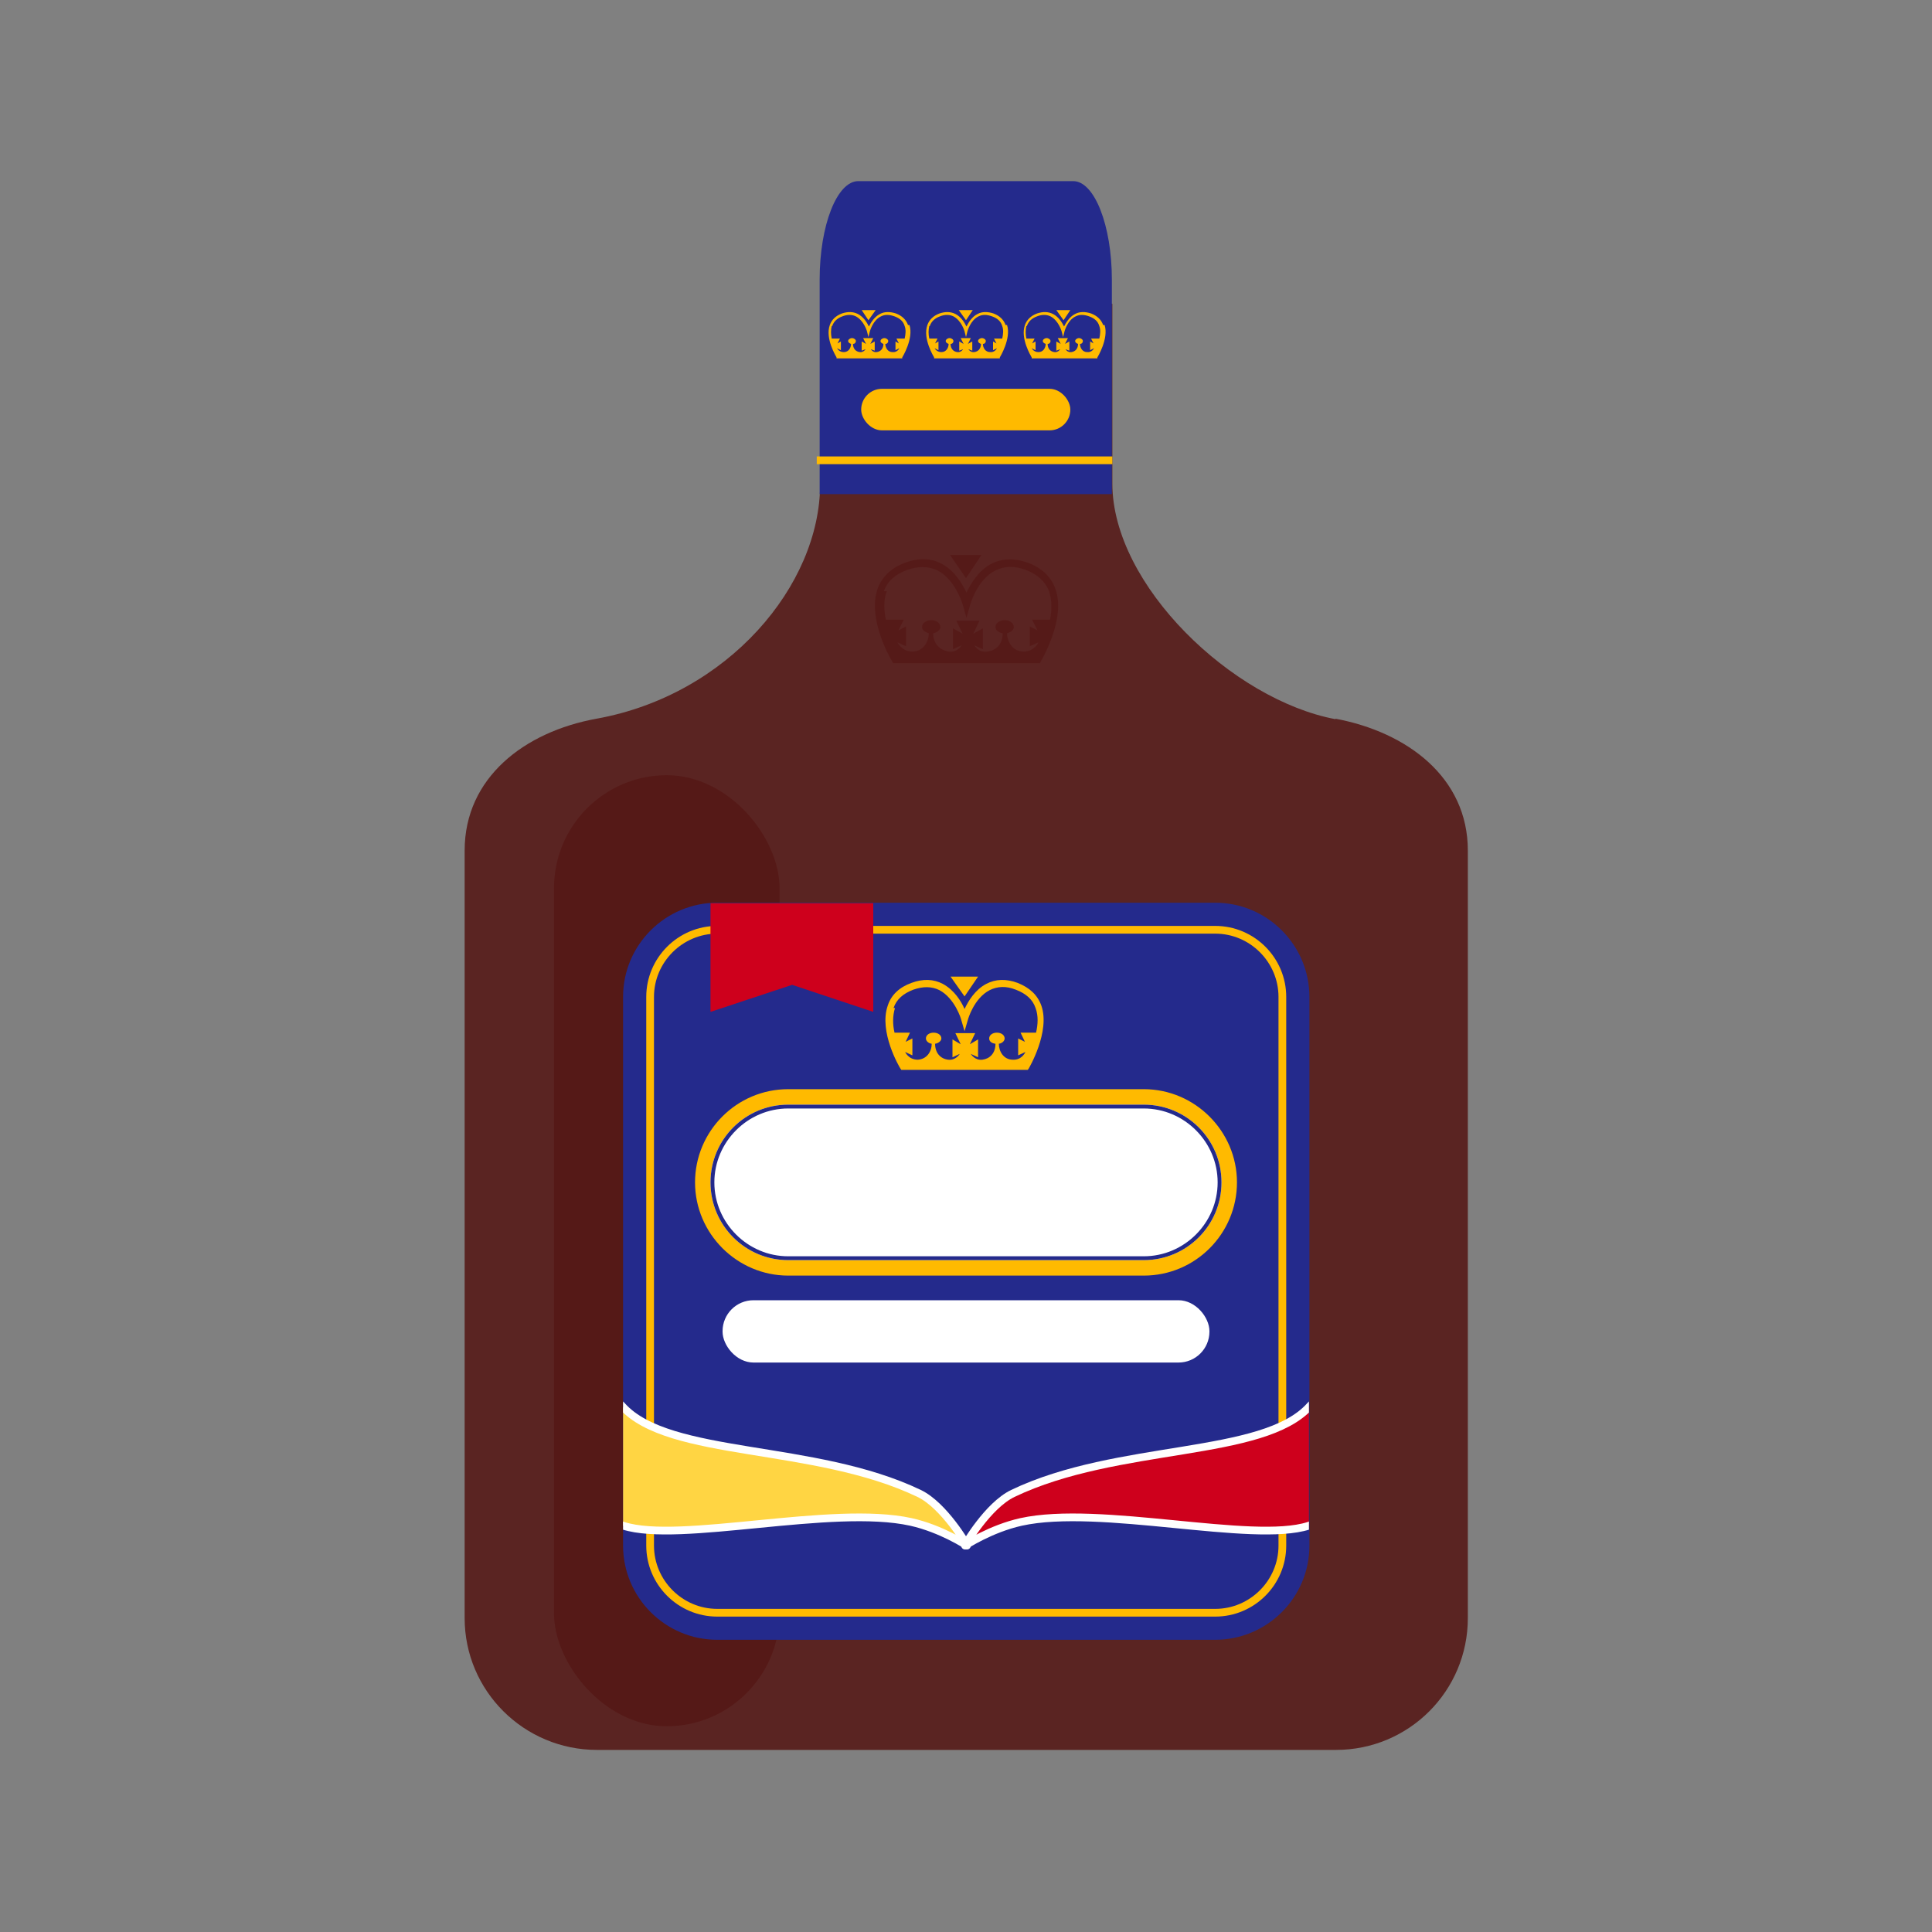
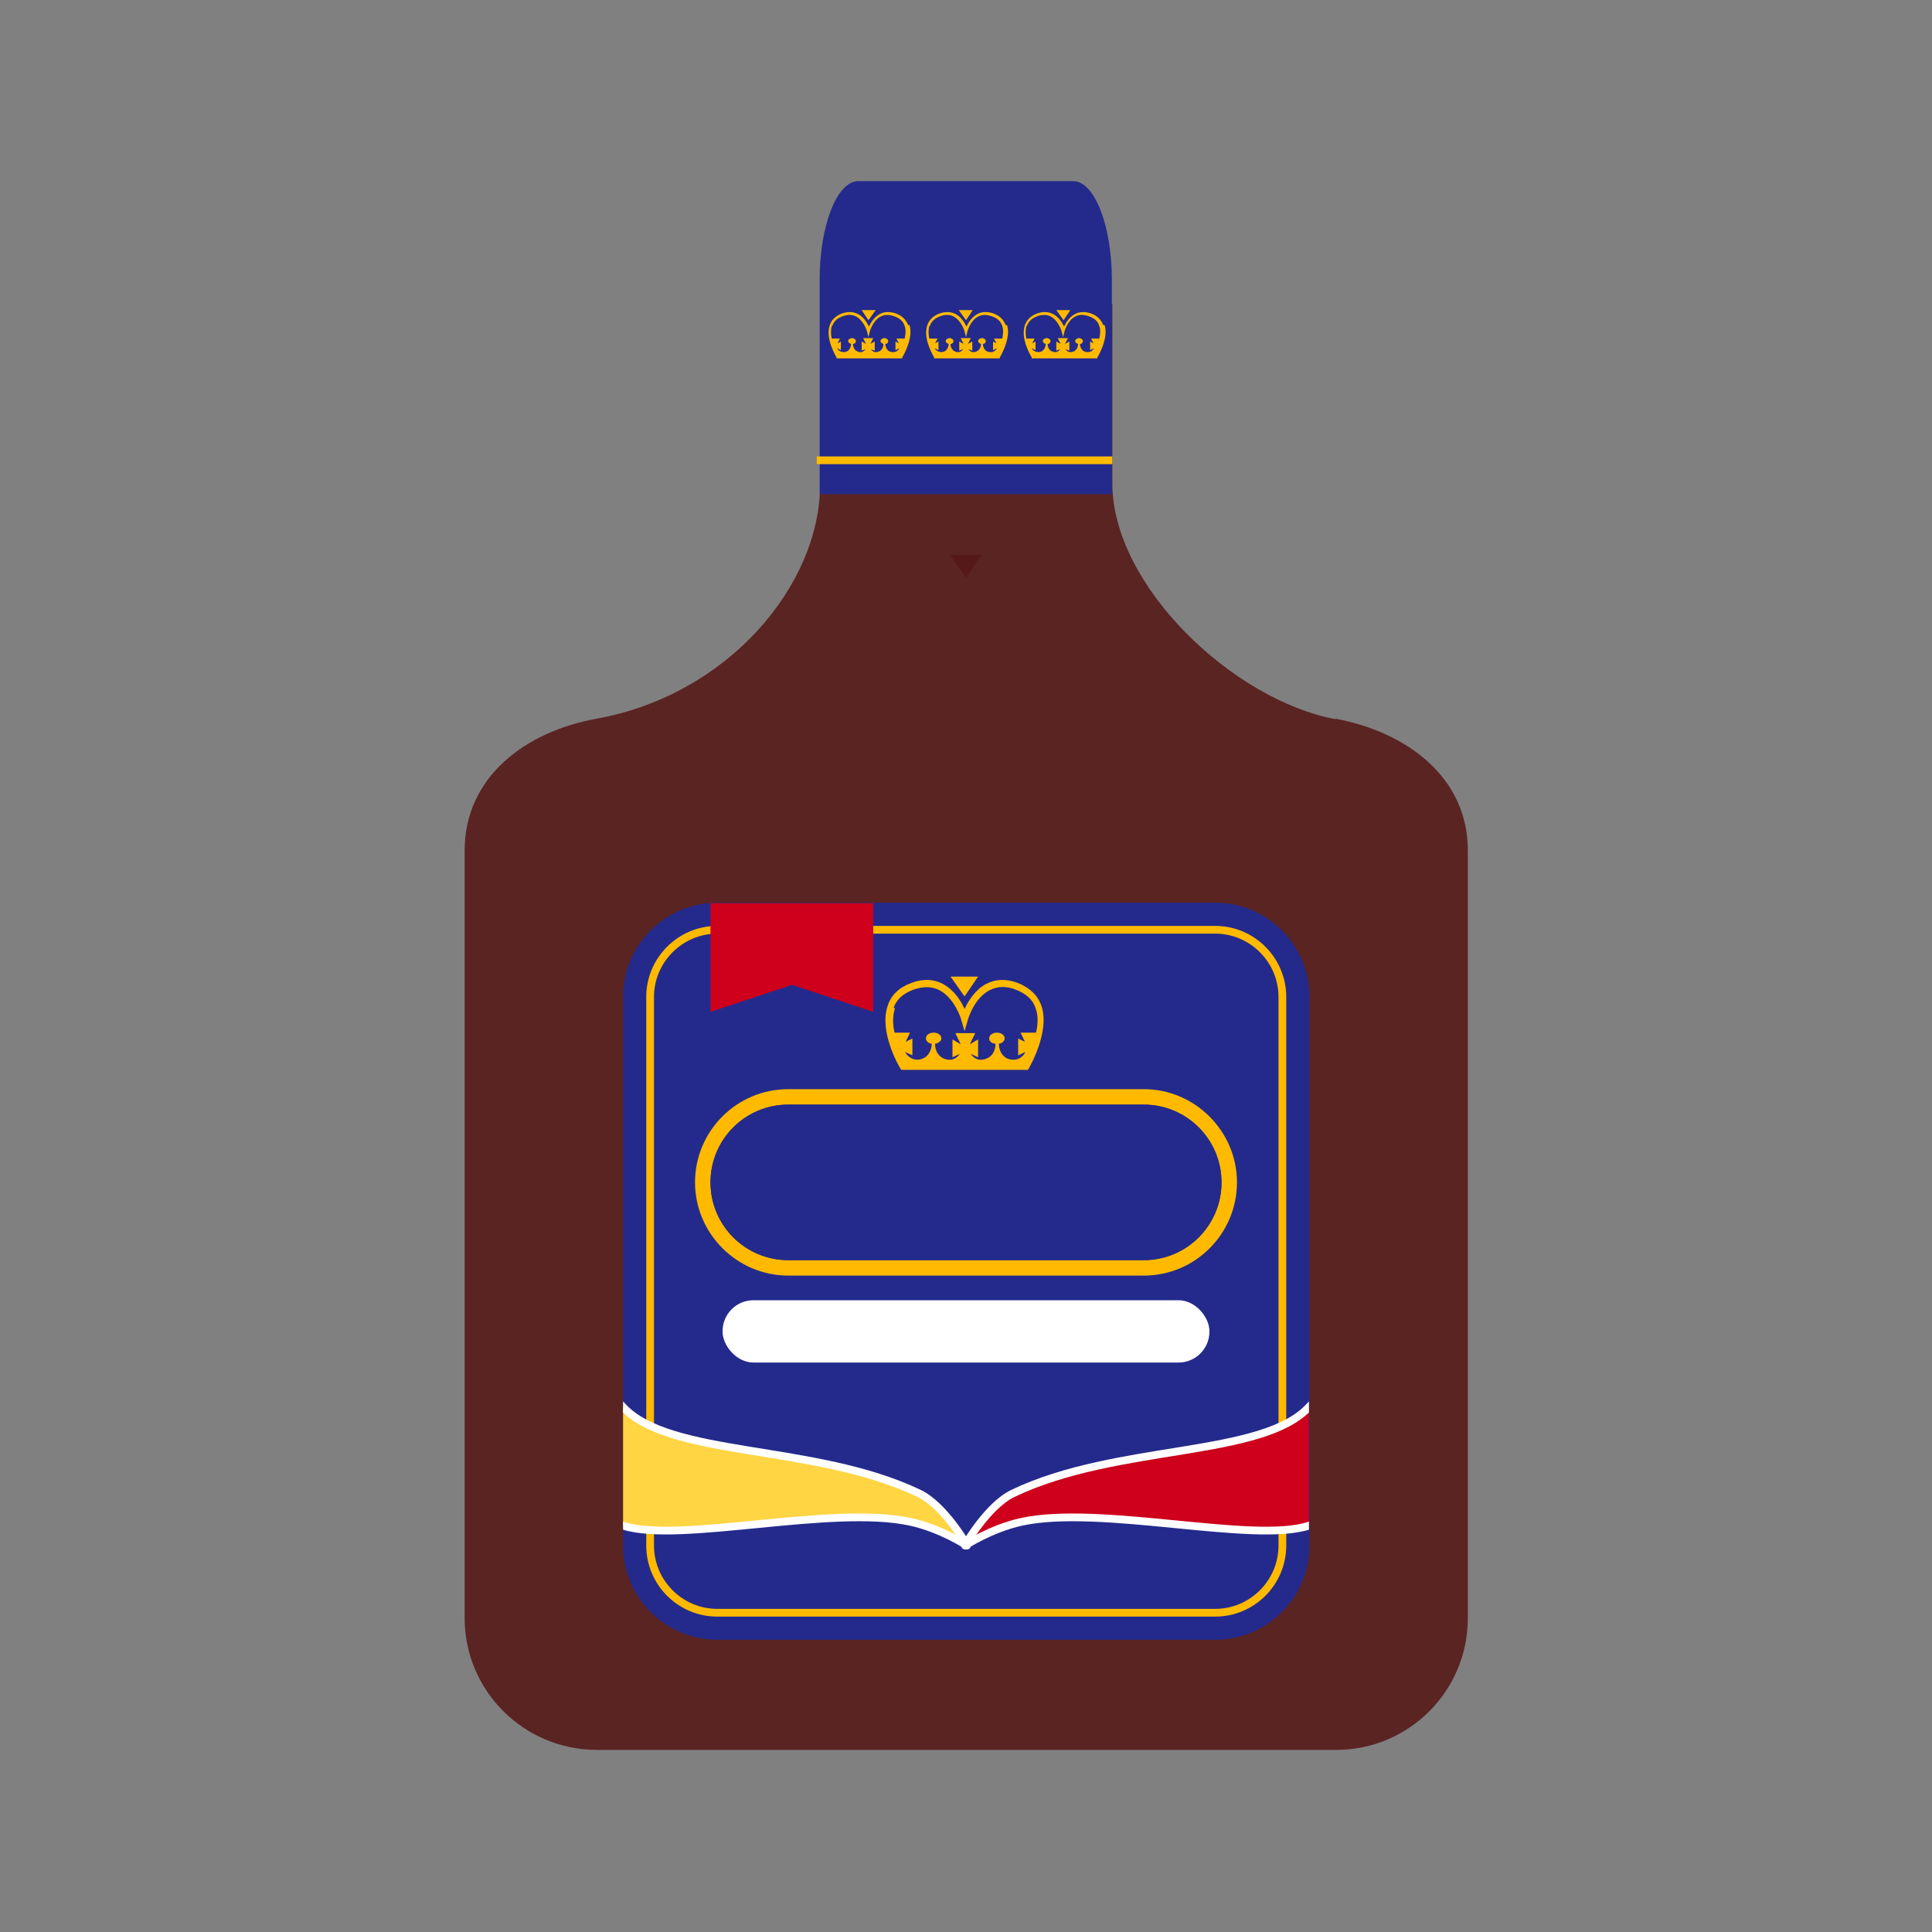
<svg xmlns="http://www.w3.org/2000/svg" id="d" width="40" height="40" viewBox="0 0 40 40">
  <rect x="0" y="0" width="40" height="40" fill="#808080" stroke="none" />
  <defs>
    <clipPath id="e">
      <rect x="12.9" y="18.66" width="14.2" height="15.33" rx="2.01" ry="2.01" fill="none" />
    </clipPath>
  </defs>
  <path d="M27.65,14.89c-2.13-.4-4.62-2.77-4.62-4.88v-3.72h-6.05v3.72s0,0,0,.01c0,2.1-1.91,4.37-4.63,4.86-1.49.27-2.73,1.22-2.73,2.73v15.89c0,1.51,1.23,2.73,2.74,2.73h15.3c1.51,0,2.73-1.22,2.73-2.73v-15.89c0-1.51-1.25-2.45-2.74-2.73Z" fill="#500d0b" opacity=".8" />
-   <rect x="11.47" y="16.05" width="4.67" height="19.69" rx="2.34" ry="2.34" fill="#500d0b" opacity=".45" />
  <g opacity=".45">
-     <path d="M21.85,12.19c-.09-.25-.28-.43-.57-.54-.28-.1-.53-.09-.75.02-.27.14-.43.41-.52.6-.09-.19-.25-.46-.52-.6-.22-.12-.48-.12-.75-.02-.29.11-.48.29-.57.54-.22.63.28,1.47.3,1.5l.02.04h3.04l.02-.04s.53-.88.3-1.5ZM18.3,12.24c.07-.2.23-.35.48-.44.23-.08.44-.08.63.01.37.19.52.7.52.7l.08.28.08-.28s.14-.51.52-.7c.18-.09.39-.1.63-.01.24.09.4.24.48.44.06.18.06.39.02.59h-.37l.11.22-.16-.08v.41l.18-.08s-.08.19-.31.19c-.22,0-.34-.2-.34-.38,0,0,0,0,0,0,.08-.02.14-.07.14-.13,0-.08-.09-.14-.19-.14s-.19.06-.19.14c0,.06.06.12.15.13,0,0,0,0,0,0,0,.23-.14.36-.32.38-.18.03-.27-.13-.27-.13h0s0,0,0,0l.18.08v-.43l-.2.11.13-.27h-.48l.13.27-.2-.11v.43l.18-.08s-.09.16-.27.13c-.18-.03-.32-.16-.32-.38,0,0,0,0,0,0,.08-.01.15-.07.15-.13,0-.08-.09-.14-.19-.14s-.19.06-.19.14c0,.06.06.11.14.13,0,0,0,0,0,0,0,.18-.12.38-.34.38-.22,0-.31-.19-.31-.19l.18.08v-.41l-.16.08.11-.22h-.37c-.04-.2-.05-.41.02-.59Z" fill="#500d0b" />
    <polygon points="20 11.97 20.32 11.49 19.67 11.49 20 11.97" fill="#500d0b" />
  </g>
  <path d="M22.22,3.75h-4.45c-.44,0-.8.91-.8,2.04v4.44h6.05v-4.44c0-1.12-.36-2.04-.8-2.04Z" fill="#242a8c" />
  <rect x="13.14" y="18.93" width="13.73" height="14.78" rx="1.71" ry="1.71" fill="#242a8c" />
  <path d="M25.16,19.17c.81,0,1.47.66,1.47,1.47v11.36c0,.81-.66,1.47-1.47,1.47h-10.31c-.81,0-1.47-.66-1.47-1.47v-11.36c0-.81.66-1.47,1.47-1.47h10.31M25.16,18.69h-10.31c-1.07,0-1.95.87-1.95,1.95v11.36c0,1.07.87,1.95,1.95,1.95h10.31c1.07,0,1.95-.87,1.95-1.95v-11.36c0-1.07-.87-1.95-1.95-1.95h0Z" fill="#242a8c" />
  <path d="M25.16,19.33c.72,0,1.31.59,1.31,1.31v11.36c0,.72-.59,1.31-1.31,1.31h-10.31c-.72,0-1.31-.59-1.31-1.31v-11.36c0-.72.59-1.31,1.31-1.31h10.31M25.16,19.17h-10.31c-.81,0-1.47.66-1.47,1.47v11.36c0,.81.66,1.47,1.47,1.47h10.31c.81,0,1.47-.66,1.47-1.47v-11.36c0-.81-.66-1.47-1.47-1.47h0Z" fill="#ffba00" />
  <g clip-path="url(#e)">
    <path d="M19.98,31.99s.47-.82.99-1.07c2.17-1.04,5.18-.73,6.15-1.81s1.13,2.11-.03,2.48-4.32-.44-5.95-.08c-.63.14-1.16.49-1.16.49Z" fill="#ce001c" stroke="#fff" stroke-linecap="round" stroke-linejoin="round" stroke-width=".16" />
    <path d="M20.02,31.99s-.47-.82-.99-1.07c-2.17-1.04-5.18-.73-6.15-1.81s-1.13,2.11.03,2.48,4.32-.44,5.95-.08c.63.14,1.16.49,1.16.49Z" fill="#ffd543" stroke="#fff" stroke-linecap="round" stroke-linejoin="round" stroke-width=".16" />
    <path d="M21.56,20.82c-.08-.22-.24-.37-.49-.47-.24-.09-.46-.08-.65.02-.23.12-.37.35-.45.52-.07-.16-.21-.39-.45-.52-.19-.1-.41-.11-.65-.02-.25.09-.42.25-.49.47-.19.54.24,1.27.26,1.3l.02.03h2.62l.02-.03s.45-.76.26-1.3ZM18.5,20.87c.06-.18.2-.3.41-.38.2-.07.38-.07.54.01.32.17.45.6.45.61l.07.24.07-.24s.12-.44.45-.61c.16-.08.34-.09.54-.01.21.08.35.2.41.38.06.16.05.34.01.51h-.32l.09.19-.14-.07v.35l.15-.07s-.07.17-.26.16c-.19,0-.29-.17-.29-.33,0,0,0,0,0,0,.07-.01.12-.06.12-.11,0-.07-.07-.12-.16-.12s-.16.05-.16.12c0,.06.05.1.13.11,0,0,0,0,0,0,0,.2-.12.31-.27.33-.16.02-.24-.12-.24-.12h0s0,0,0,0l.15.07v-.37l-.17.1.11-.23h-.41l.11.23-.17-.1v.37l.15-.07s-.08.14-.24.12c-.16-.02-.27-.14-.27-.33,0,0,0,0,0,0,.07-.01.13-.06.13-.11,0-.07-.07-.12-.16-.12s-.16.05-.16.12c0,.05.05.1.12.11,0,0,0,0,0,0,0,.16-.1.32-.29.33-.19,0-.26-.16-.26-.16l.15.07v-.35l-.14.07.09-.19h-.32c-.04-.17-.04-.35.01-.51Z" fill="#ffba00" />
    <polygon points="19.97 20.63 20.25 20.22 19.68 20.22 19.97 20.63" fill="#ffba00" />
    <polygon points="18.08 18.7 16.4 18.7 16.39 18.7 14.71 18.7 14.71 20.95 16.4 20.39 18.08 20.95 18.08 18.7" fill="#ce001c" />
-     <path d="M16.32,26.25c-.98,0-1.77-.79-1.77-1.77s.79-1.77,1.77-1.77h7.36c.98,0,1.77.79,1.77,1.77s-.79,1.77-1.77,1.77h-7.36Z" fill="#fff" />
    <path d="M23.68,22.87c.89,0,1.61.72,1.61,1.61s-.72,1.61-1.61,1.61h-7.36c-.89,0-1.61-.72-1.61-1.61s.72-1.61,1.61-1.61h7.36M23.68,22.55h-7.36c-1.07,0-1.93.87-1.93,1.93s.87,1.93,1.93,1.93h7.36c1.07,0,1.93-.87,1.93-1.93s-.87-1.93-1.93-1.93h0Z" fill="#ffba00" />
    <path d="M23.68,22.95c.84,0,1.53.69,1.53,1.53s-.69,1.53-1.53,1.53h-7.36c-.84,0-1.53-.69-1.53-1.53s.69-1.53,1.53-1.53h7.36M23.68,22.87h-7.36c-.89,0-1.61.72-1.61,1.61s.72,1.61,1.61,1.61h7.36c.89,0,1.61-.72,1.61-1.61s-.72-1.61-1.61-1.61h0Z" fill="#242a8c" />
    <rect x="14.96" y="26.92" width="10.08" height="1.29" rx=".64" ry=".64" fill="#fff" />
  </g>
  <line x1="16.91" y1="9.53" x2="23.03" y2="9.53" fill="none" stroke="#ffba00" stroke-miterlimit="10" stroke-width=".16" />
-   <rect x="17.83" y="8.05" width="4.33" height=".86" rx=".43" ry=".43" fill="#ffba00" />
  <path d="M20.82,6.73c-.04-.11-.12-.19-.25-.24-.12-.04-.24-.04-.33.01-.12.06-.19.18-.23.26-.04-.08-.11-.2-.23-.26-.1-.05-.21-.05-.33-.01-.13.05-.21.13-.25.24-.1.28.13.65.14.67v.02h1.36v-.02s.24-.39.15-.67ZM19.25,6.75c.03-.09.1-.16.21-.2.1-.04.2-.04.28,0,.17.09.23.31.23.31l.03.12.03-.12s.06-.23.23-.31c.08-.04.17-.04.28,0,.11.04.18.1.21.2.03.08.02.17,0,.26h-.17l.05.1-.07-.04v.18l.08-.04s-.04.09-.14.08c-.1,0-.15-.09-.15-.17,0,0,0,0,0,0,.04,0,.06-.03.06-.06,0-.03-.04-.06-.08-.06s-.08.03-.08.06c0,.03.03.05.06.06,0,0,0,0,0,0,0,.1-.06.16-.14.17-.08.01-.12-.06-.12-.06h0s0,0,0,0l.08.03v-.19l-.09.05.06-.12h-.21l.06.12-.09-.05v.19l.08-.03s-.04.07-.12.06c-.08-.01-.14-.07-.14-.17,0,0,0,0,0,0,.04,0,.06-.03.06-.06,0-.03-.04-.06-.08-.06s-.08.03-.08.06c0,.03.03.05.06.06,0,0,0,0,0,0,0,.08-.05.17-.15.17-.1,0-.14-.08-.14-.08l.08.04v-.18l-.07.04.05-.1h-.17c-.02-.09-.02-.18,0-.26Z" fill="#ffba00" />
  <polygon points="20 6.63 20.14 6.42 19.85 6.42 20 6.63" fill="#ffba00" />
  <path d="M22.84,6.73c-.04-.11-.12-.19-.25-.24-.12-.04-.24-.04-.33.01-.12.06-.19.18-.23.26-.04-.08-.11-.2-.23-.26-.1-.05-.21-.05-.33-.01-.13.05-.21.13-.25.24-.1.28.13.65.14.67v.02h1.36v-.02s.24-.39.15-.67ZM21.26,6.75c.03-.09.1-.16.21-.2.1-.04.2-.04.28,0,.17.09.23.31.23.31l.03.12.03-.12s.06-.23.23-.31c.08-.04.17-.04.28,0,.11.04.18.1.21.2.03.08.02.17,0,.26h-.17l.05.1-.07-.04v.18l.08-.04s-.04.09-.14.08c-.1,0-.15-.09-.15-.17,0,0,0,0,0,0,.04,0,.06-.03.06-.06,0-.03-.04-.06-.08-.06s-.08.03-.08.06c0,.03.03.05.06.06,0,0,0,0,0,0,0,.1-.06.16-.14.17-.08.01-.12-.06-.12-.06h0s0,0,0,0l.08.03v-.19l-.09.05.06-.12h-.21l.06.12-.09-.05v.19l.08-.03s-.04.07-.12.06c-.08-.01-.14-.07-.14-.17,0,0,0,0,0,0,.04,0,.06-.03.06-.06,0-.03-.04-.06-.08-.06s-.08.03-.08.06c0,.03.03.05.06.06,0,0,0,0,0,0,0,.08-.05.17-.15.17-.1,0-.14-.08-.14-.08l.08.04v-.18l-.07.04.05-.1h-.17c-.02-.09-.02-.18,0-.26Z" fill="#ffba00" />
  <polygon points="22.02 6.63 22.16 6.42 21.87 6.42 22.02 6.63" fill="#ffba00" />
  <path d="M18.8,6.73c-.04-.11-.12-.19-.25-.24-.12-.04-.24-.04-.33.01-.12.06-.19.18-.23.26-.04-.08-.11-.2-.23-.26-.1-.05-.21-.05-.33-.01-.13.05-.21.13-.25.24-.1.28.13.65.14.67v.02h1.36v-.02s.24-.39.15-.67ZM17.23,6.75c.03-.09.1-.16.21-.2.1-.04.2-.04.28,0,.17.09.23.31.23.31l.03.12.03-.12s.06-.23.23-.31c.08-.04.17-.04.28,0,.11.04.18.1.21.2.03.08.02.17,0,.26h-.17l.05.1-.07-.04v.18l.08-.04s-.04.09-.14.08c-.1,0-.15-.09-.15-.17,0,0,0,0,0,0,.04,0,.06-.03.06-.06,0-.03-.04-.06-.08-.06s-.08.03-.08.06c0,.03.03.05.06.06,0,0,0,0,0,0,0,.1-.06.16-.14.17-.08.01-.12-.06-.12-.06h0s0,0,0,0l.08.03v-.19l-.09.05.06-.12h-.21l.06.12-.09-.05v.19l.08-.03s-.04.07-.12.06c-.08-.01-.14-.07-.14-.17,0,0,0,0,0,0,.04,0,.06-.03.06-.06,0-.03-.04-.06-.08-.06s-.08.03-.08.06c0,.03.03.05.06.06,0,0,0,0,0,0,0,.08-.05.17-.15.17-.1,0-.14-.08-.14-.08l.08.04v-.18l-.07.04.05-.1h-.17c-.02-.09-.02-.18,0-.26Z" fill="#ffba00" />
  <polygon points="17.98 6.63 18.13 6.42 17.84 6.42 17.98 6.63" fill="#ffba00" />
</svg>